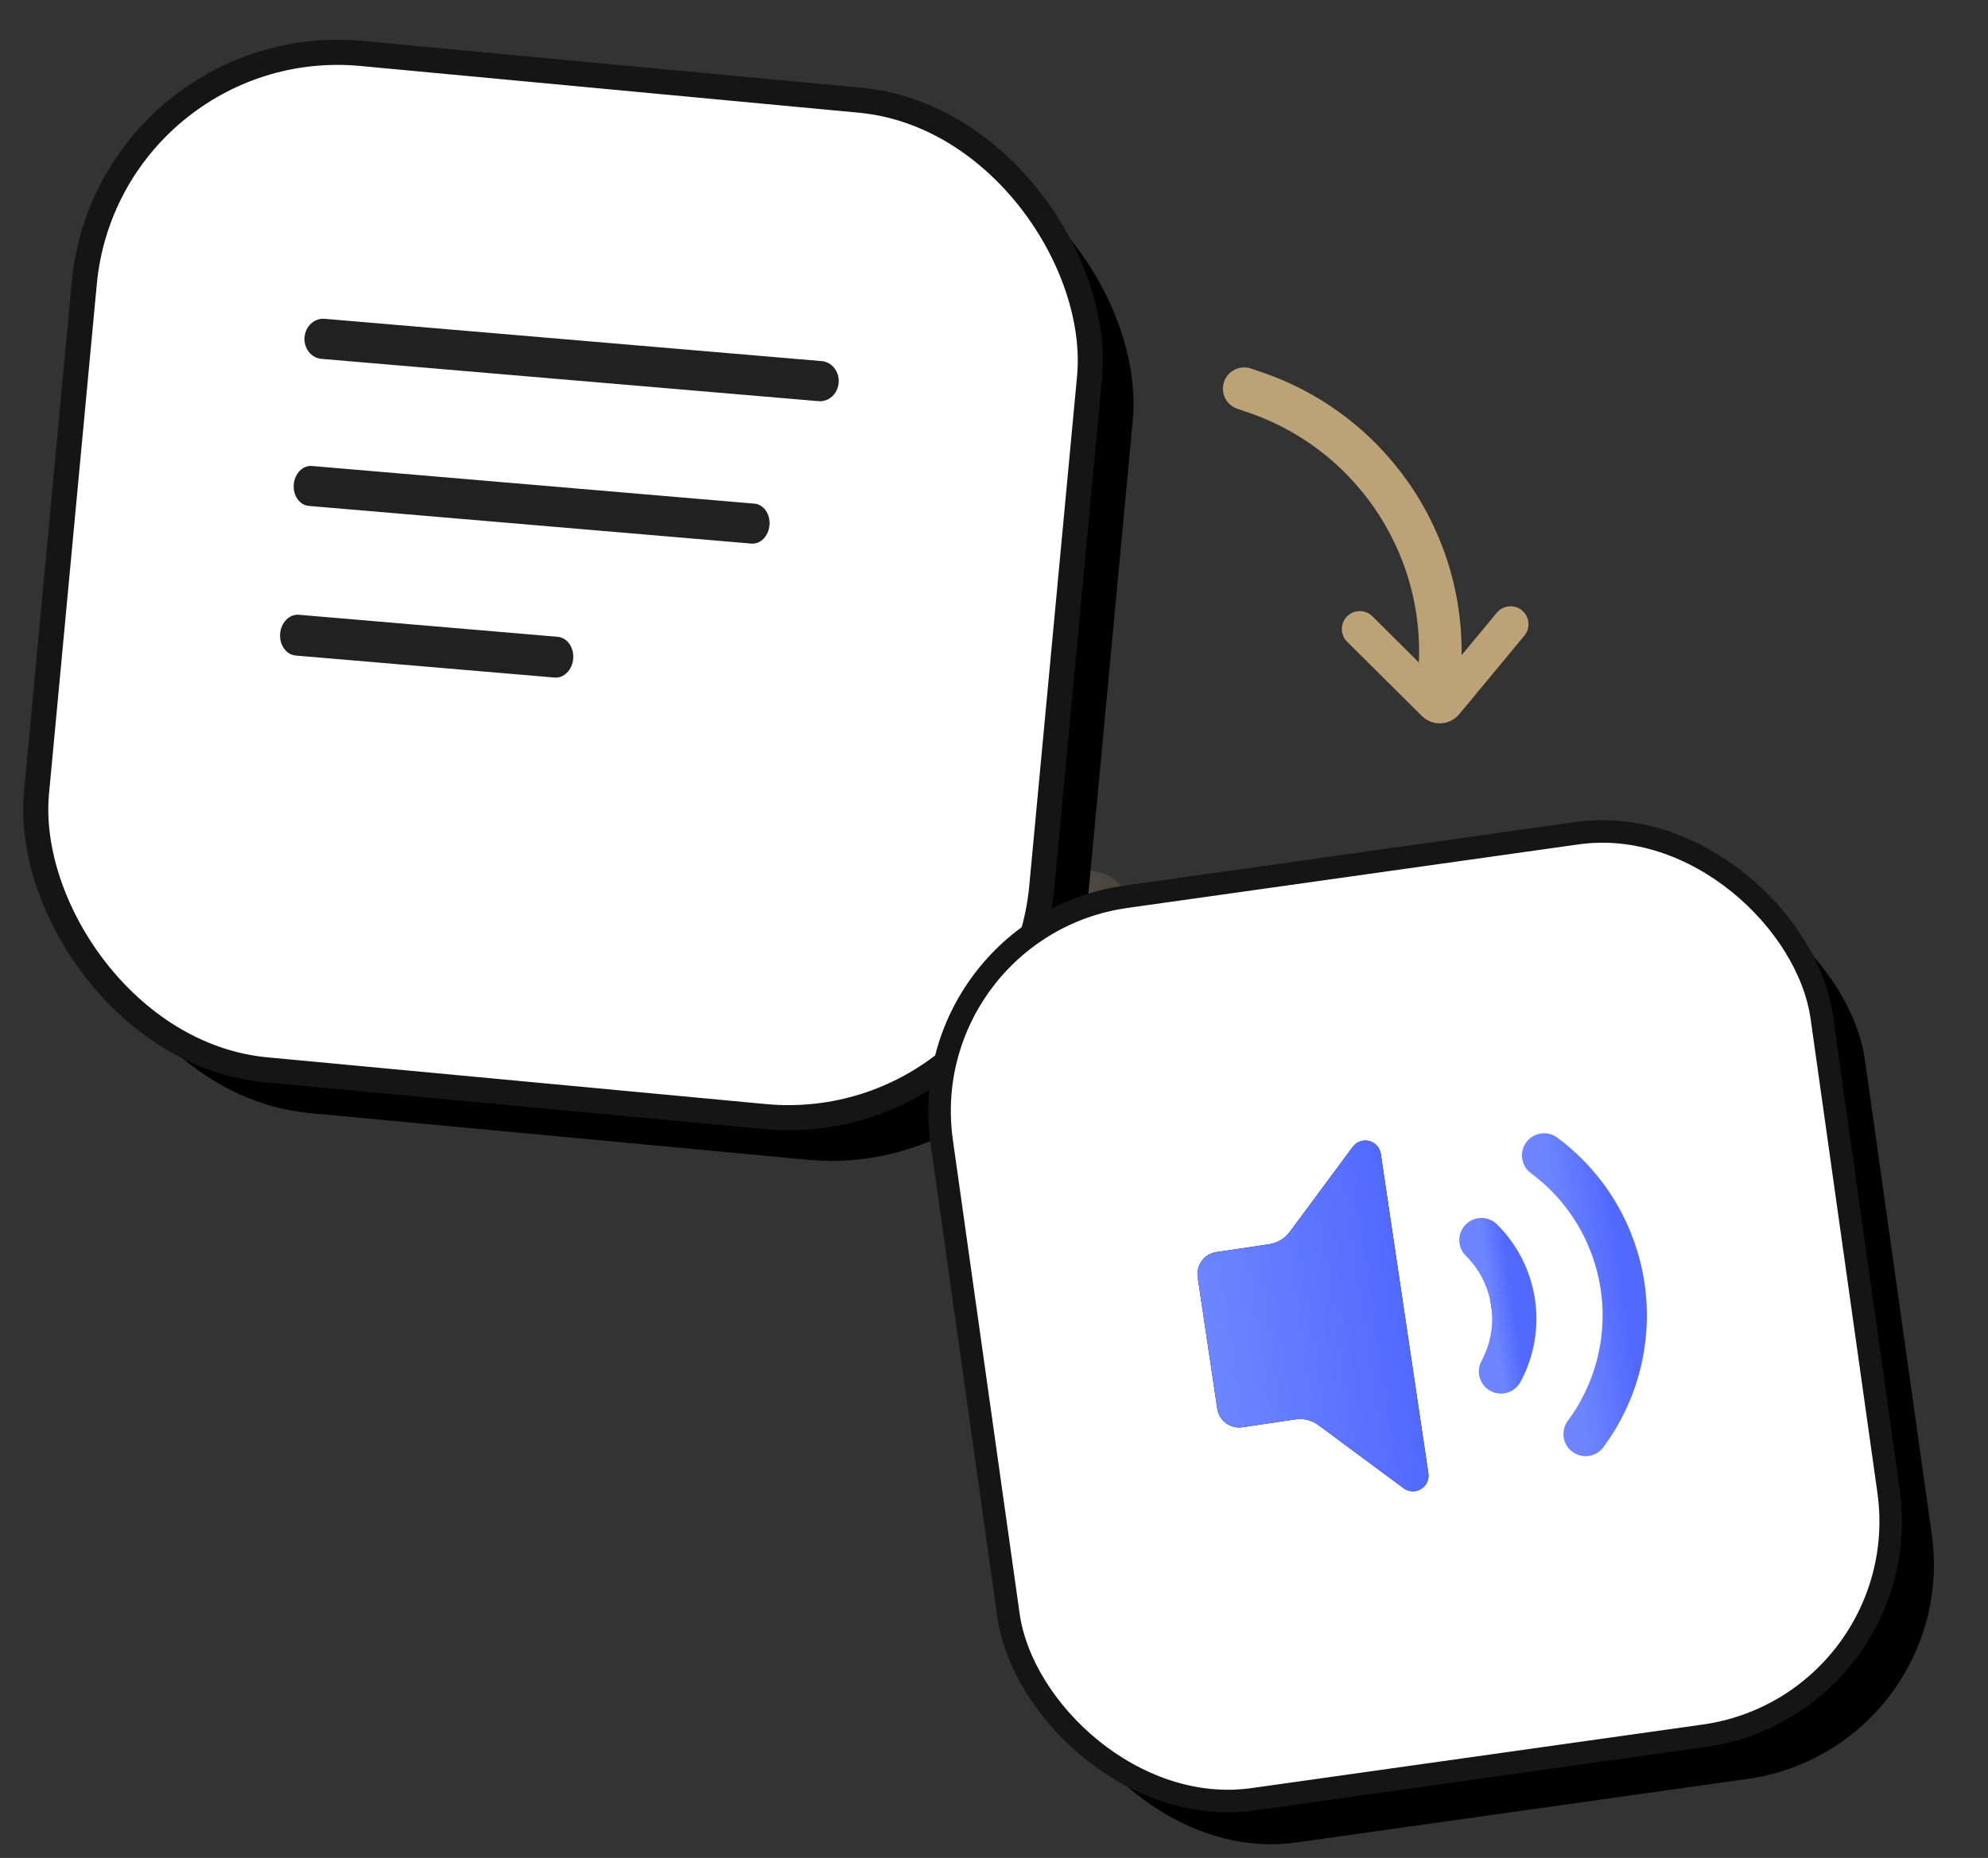
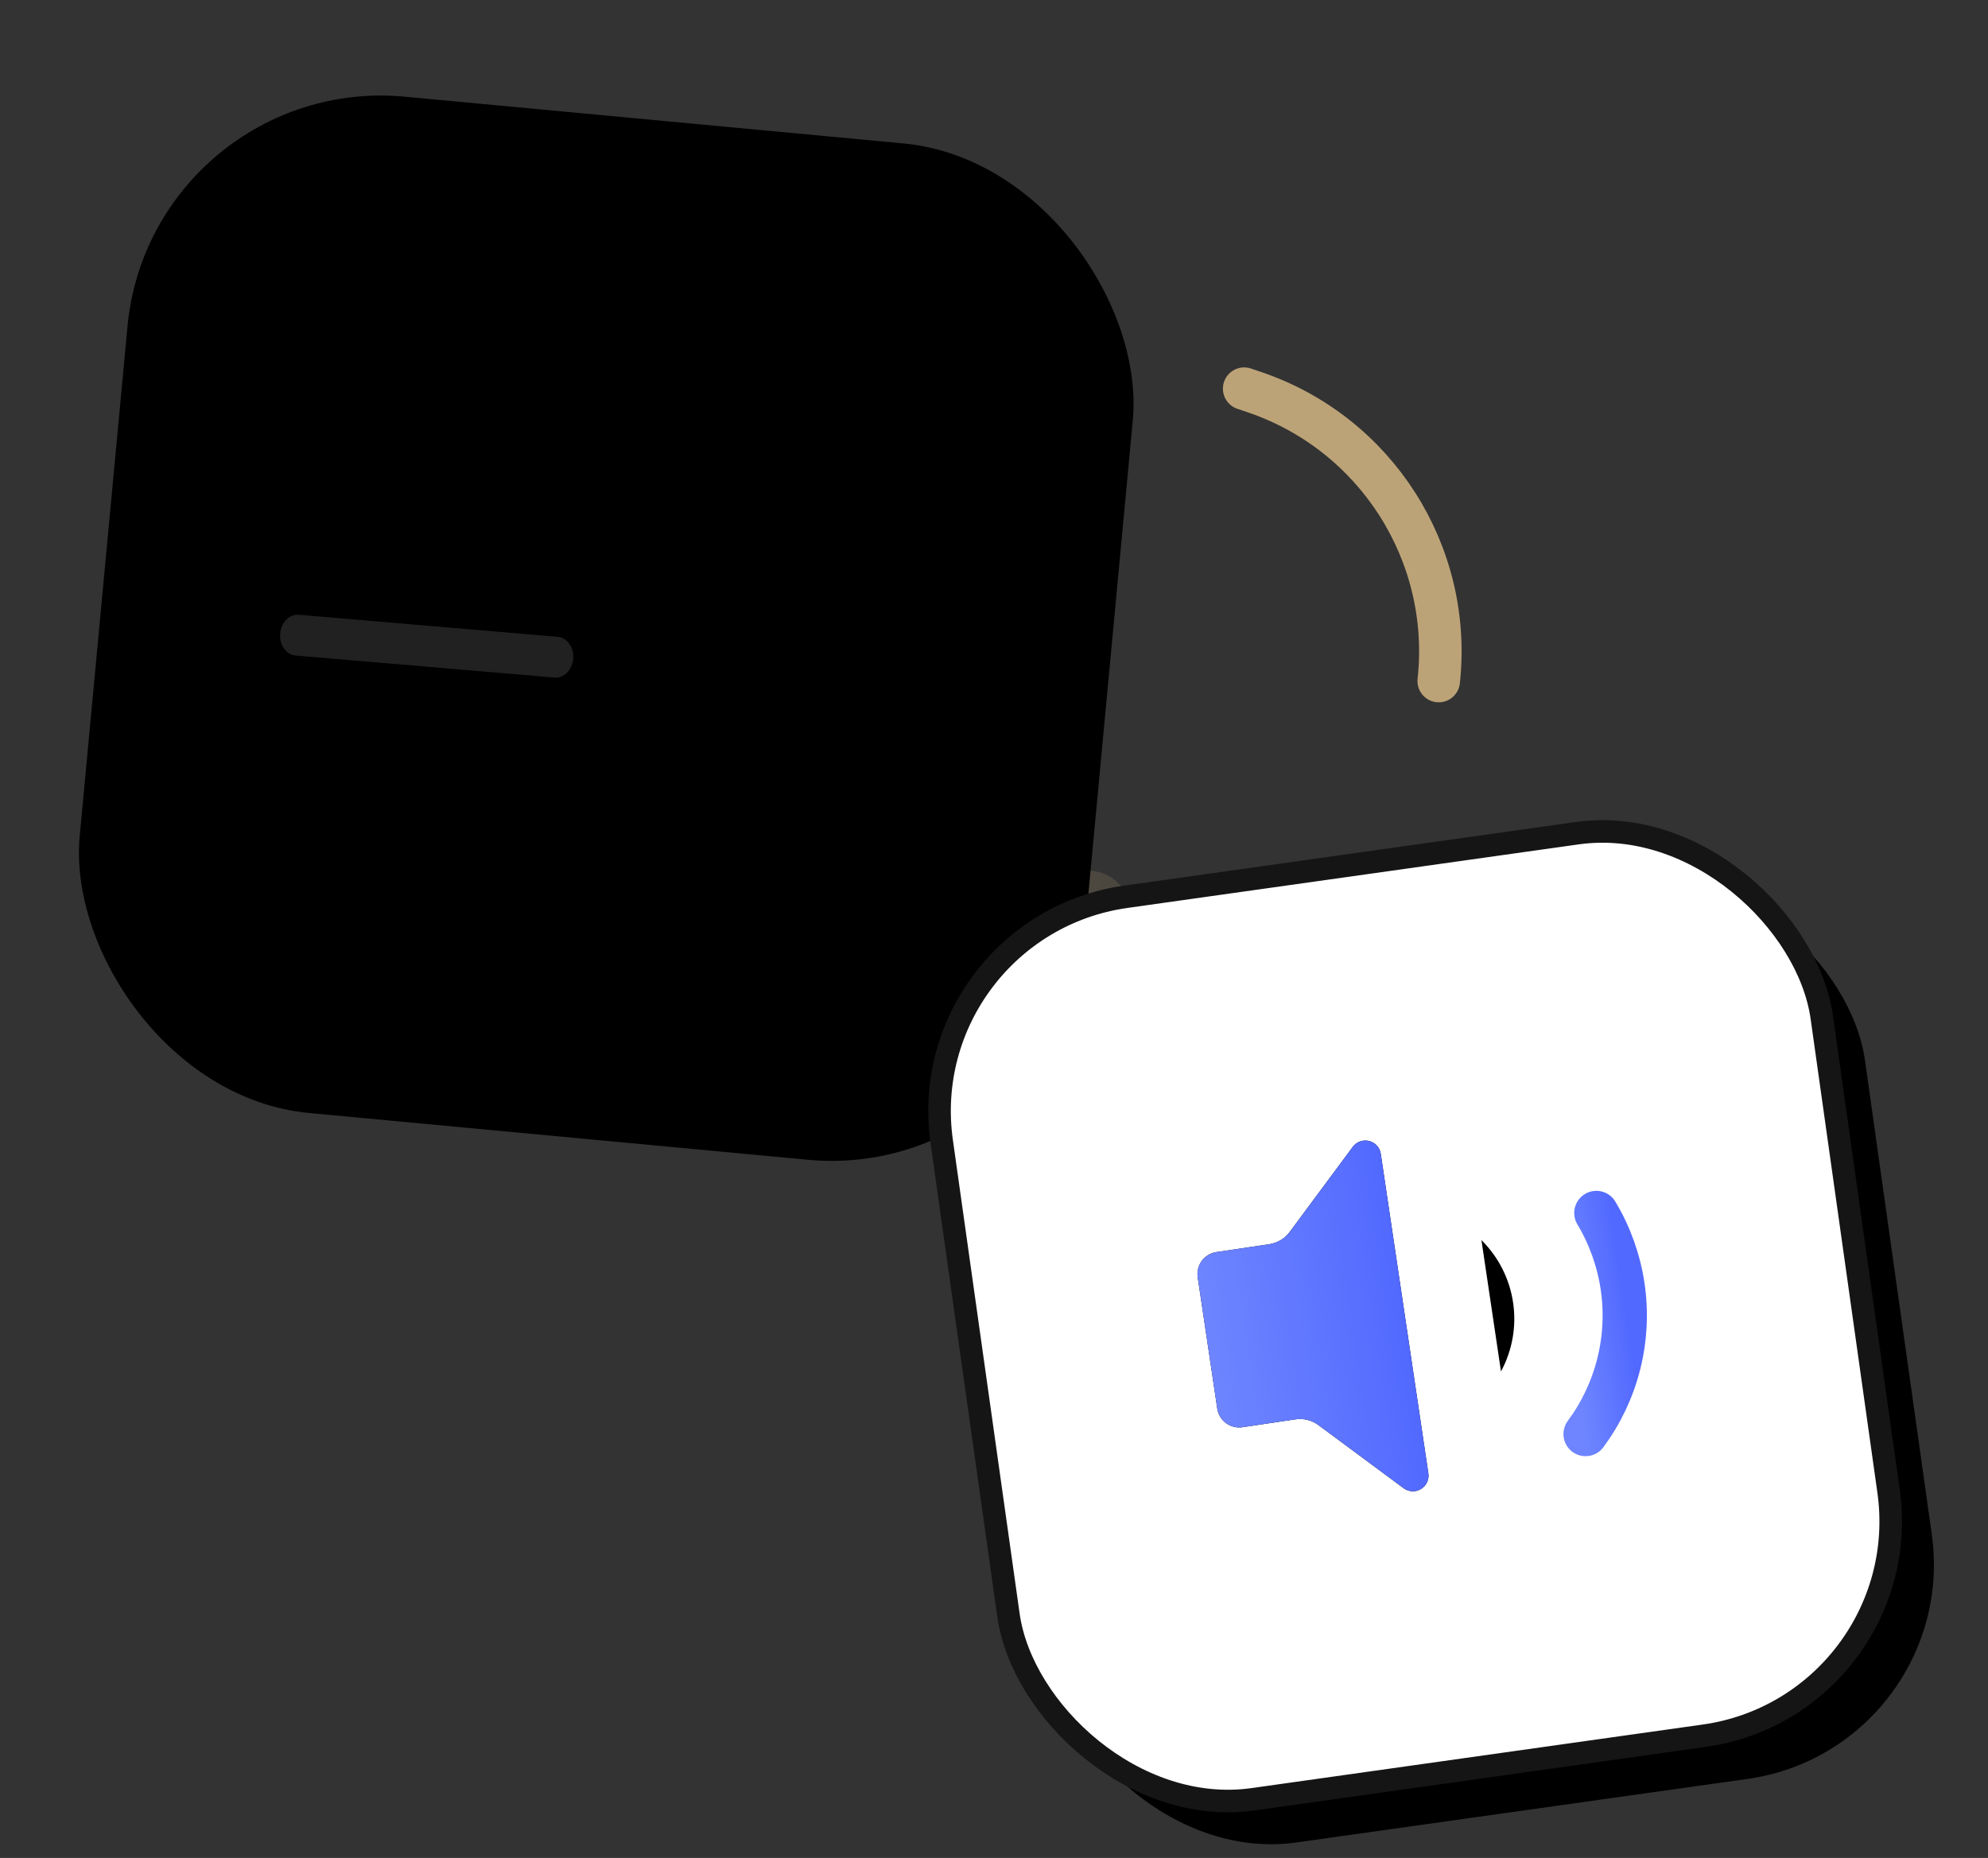
<svg xmlns="http://www.w3.org/2000/svg" width="92" height="86" viewBox="0 0 92 86" fill="none">
  <rect x="0" y="0" width="92" height="86" fill="#333333" stroke="none" />
  <g clip-path="url(#clip0_14085_21241)">
    <rect opacity="0.3" width="29.603" height="5.792" rx="1.931" transform="matrix(-0.983 -0.181 -0.181 0.983 52.632 40.69)" fill="url(#paint0_linear_14085_21241)" />
    <rect x="7.001" y="3.375" width="46.725" height="47.251" rx="11.782" transform="rotate(5.357 7.001 3.375)" fill="black" opacity="1" />
-     <rect x="5.001" y="1.375" width="46.725" height="47.251" rx="11.782" transform="rotate(5.357 5.001 1.375)" fill="white" stroke="#151515" stroke-width="1.162" />
-     <path fill-rule="evenodd" clip-rule="evenodd" d="M14.093 15.611C14.133 15.099 14.55 14.716 15.024 14.757L38.027 16.715C38.501 16.755 38.852 17.203 38.812 17.715C38.772 18.227 38.355 18.61 37.881 18.569L14.879 16.611C14.405 16.571 14.053 16.123 14.093 15.611Z" fill="#212121" />
-     <path fill-rule="evenodd" clip-rule="evenodd" d="M13.595 22.428C13.635 21.918 14.01 21.533 14.432 21.569L34.918 23.313C35.341 23.349 35.65 23.792 35.61 24.302C35.57 24.812 35.196 25.197 34.774 25.161L14.287 23.417C13.865 23.381 13.555 22.939 13.595 22.428Z" fill="#212121" />
    <path fill-rule="evenodd" clip-rule="evenodd" d="M12.964 29.332C13.005 28.811 13.393 28.419 13.83 28.456L25.808 29.476C26.246 29.513 26.568 29.965 26.527 30.486C26.486 31.007 26.098 31.399 25.661 31.362L13.682 30.343C13.245 30.305 12.923 29.853 12.964 29.332Z" fill="#212121" />
    <rect x="44.181" y="44.907" width="41.132" height="42.187" rx="10.022" transform="rotate(-8.02 44.181 44.907)" fill="black" opacity="1" />
    <rect x="42.181" y="42.907" width="41.132" height="42.187" rx="10.022" transform="rotate(-8.02 42.181 42.907)" fill="white" />
    <rect x="42.181" y="42.907" width="41.132" height="42.187" rx="10.022" transform="rotate(-8.02 42.181 42.907)" stroke="#151515" stroke-width="1.044" />
    <path d="M63.899 53.407C63.878 53.266 63.815 53.134 63.719 53.028C63.623 52.923 63.498 52.848 63.36 52.813C63.221 52.779 63.076 52.786 62.941 52.834C62.807 52.882 62.69 52.969 62.605 53.083L59.686 57.022C59.574 57.175 59.432 57.304 59.269 57.401C59.106 57.499 58.926 57.563 58.738 57.591L56.29 57.955C56.021 57.995 55.779 58.141 55.617 58.359C55.456 58.577 55.387 58.851 55.427 59.12L56.332 65.2C56.372 65.468 56.517 65.71 56.736 65.872C56.954 66.034 57.228 66.102 57.497 66.062L59.945 65.698C60.133 65.669 60.324 65.678 60.508 65.724C60.692 65.77 60.865 65.852 61.017 65.966L64.956 68.885C65.071 68.97 65.208 69.019 65.351 69.026C65.494 69.033 65.636 68.998 65.758 68.924C65.881 68.85 65.979 68.742 66.04 68.613C66.101 68.483 66.122 68.339 66.101 68.197L63.899 53.407Z" fill="black" />
    <path d="M63.899 53.407C63.878 53.266 63.815 53.134 63.719 53.028C63.623 52.923 63.498 52.848 63.36 52.813C63.221 52.779 63.076 52.786 62.941 52.834C62.807 52.882 62.69 52.969 62.605 53.083L59.686 57.022C59.574 57.175 59.432 57.304 59.269 57.401C59.106 57.499 58.926 57.563 58.738 57.591L56.29 57.955C56.021 57.995 55.779 58.141 55.617 58.359C55.456 58.577 55.387 58.851 55.427 59.12L56.332 65.2C56.372 65.468 56.517 65.71 56.736 65.872C56.954 66.034 57.228 66.102 57.497 66.062L59.945 65.698C60.133 65.669 60.324 65.678 60.508 65.724C60.692 65.77 60.865 65.852 61.017 65.966L64.956 68.885C65.071 68.97 65.208 69.019 65.351 69.026C65.494 69.033 65.636 68.998 65.758 68.924C65.881 68.85 65.979 68.742 66.04 68.613C66.101 68.483 66.122 68.339 66.101 68.197L63.899 53.407Z" fill="url(#paint1_linear_14085_21241)" />
    <path d="M68.557 57.4C69.345 58.179 69.859 59.193 70.022 60.29C70.186 61.386 69.989 62.505 69.462 63.48" fill="black" />
-     <path d="M68.557 57.4C69.345 58.179 69.859 59.193 70.022 60.29C70.186 61.386 69.989 62.505 69.462 63.48" stroke="url(#paint2_linear_14085_21241)" stroke-width="2.049" stroke-linecap="round" stroke-linejoin="round" />
-     <path d="M73.377 66.378C74.098 65.405 74.62 64.3 74.914 63.125C75.208 61.95 75.267 60.73 75.089 59.532C74.91 58.334 74.498 57.183 73.875 56.145C73.252 55.107 72.43 54.201 71.457 53.48" stroke="url(#paint3_linear_14085_21241)" stroke-width="2.049" stroke-linecap="round" stroke-linejoin="round" />
+     <path d="M73.377 66.378C74.098 65.405 74.62 64.3 74.914 63.125C75.208 61.95 75.267 60.73 75.089 59.532C74.91 58.334 74.498 57.183 73.875 56.145" stroke="url(#paint3_linear_14085_21241)" stroke-width="2.049" stroke-linecap="round" stroke-linejoin="round" />
    <path d="M57.577 17.99L58.054 18.152C63.679 20.061 67.224 25.62 66.581 31.525V31.525" stroke="#BCA377" stroke-width="1.967" stroke-linecap="round" />
-     <path d="M69.906 28.892L66.89 32.531C66.763 32.685 66.531 32.696 66.39 32.556L62.926 29.115" stroke="#BCA377" stroke-width="1.659" stroke-linecap="round" />
  </g>
  <defs>
    <linearGradient id="paint0_linear_14085_21241" x1="0" y1="2.896" x2="29.603" y2="2.896" gradientUnits="userSpaceOnUse">
      <stop stop-color="#D0B07B" stop-opacity="0.5" />
      <stop offset="1" stop-color="#D0B07B" />
    </linearGradient>
    <linearGradient id="paint1_linear_14085_21241" x1="55.88" y1="62.161" x2="65" y2="60.803" gradientUnits="userSpaceOnUse">
      <stop stop-color="#6E85FF" />
      <stop offset="1" stop-color="#5269FF" />
    </linearGradient>
    <linearGradient id="paint2_linear_14085_21241" x1="69.009" y1="60.44" x2="70.022" y2="60.29" gradientUnits="userSpaceOnUse">
      <stop stop-color="#6E85FF" />
      <stop offset="1" stop-color="#5269FF" />
    </linearGradient>
    <linearGradient id="paint3_linear_14085_21241" x1="72.418" y1="59.929" x2="75.089" y2="59.532" gradientUnits="userSpaceOnUse">
      <stop stop-color="#6E85FF" />
      <stop offset="1" stop-color="#5269FF" />
    </linearGradient>
    <clipPath id="clip0_14085_21241">
      <rect width="92" height="85" fill="white" transform="translate(0 0.5)" />
    </clipPath>
  </defs>
</svg>